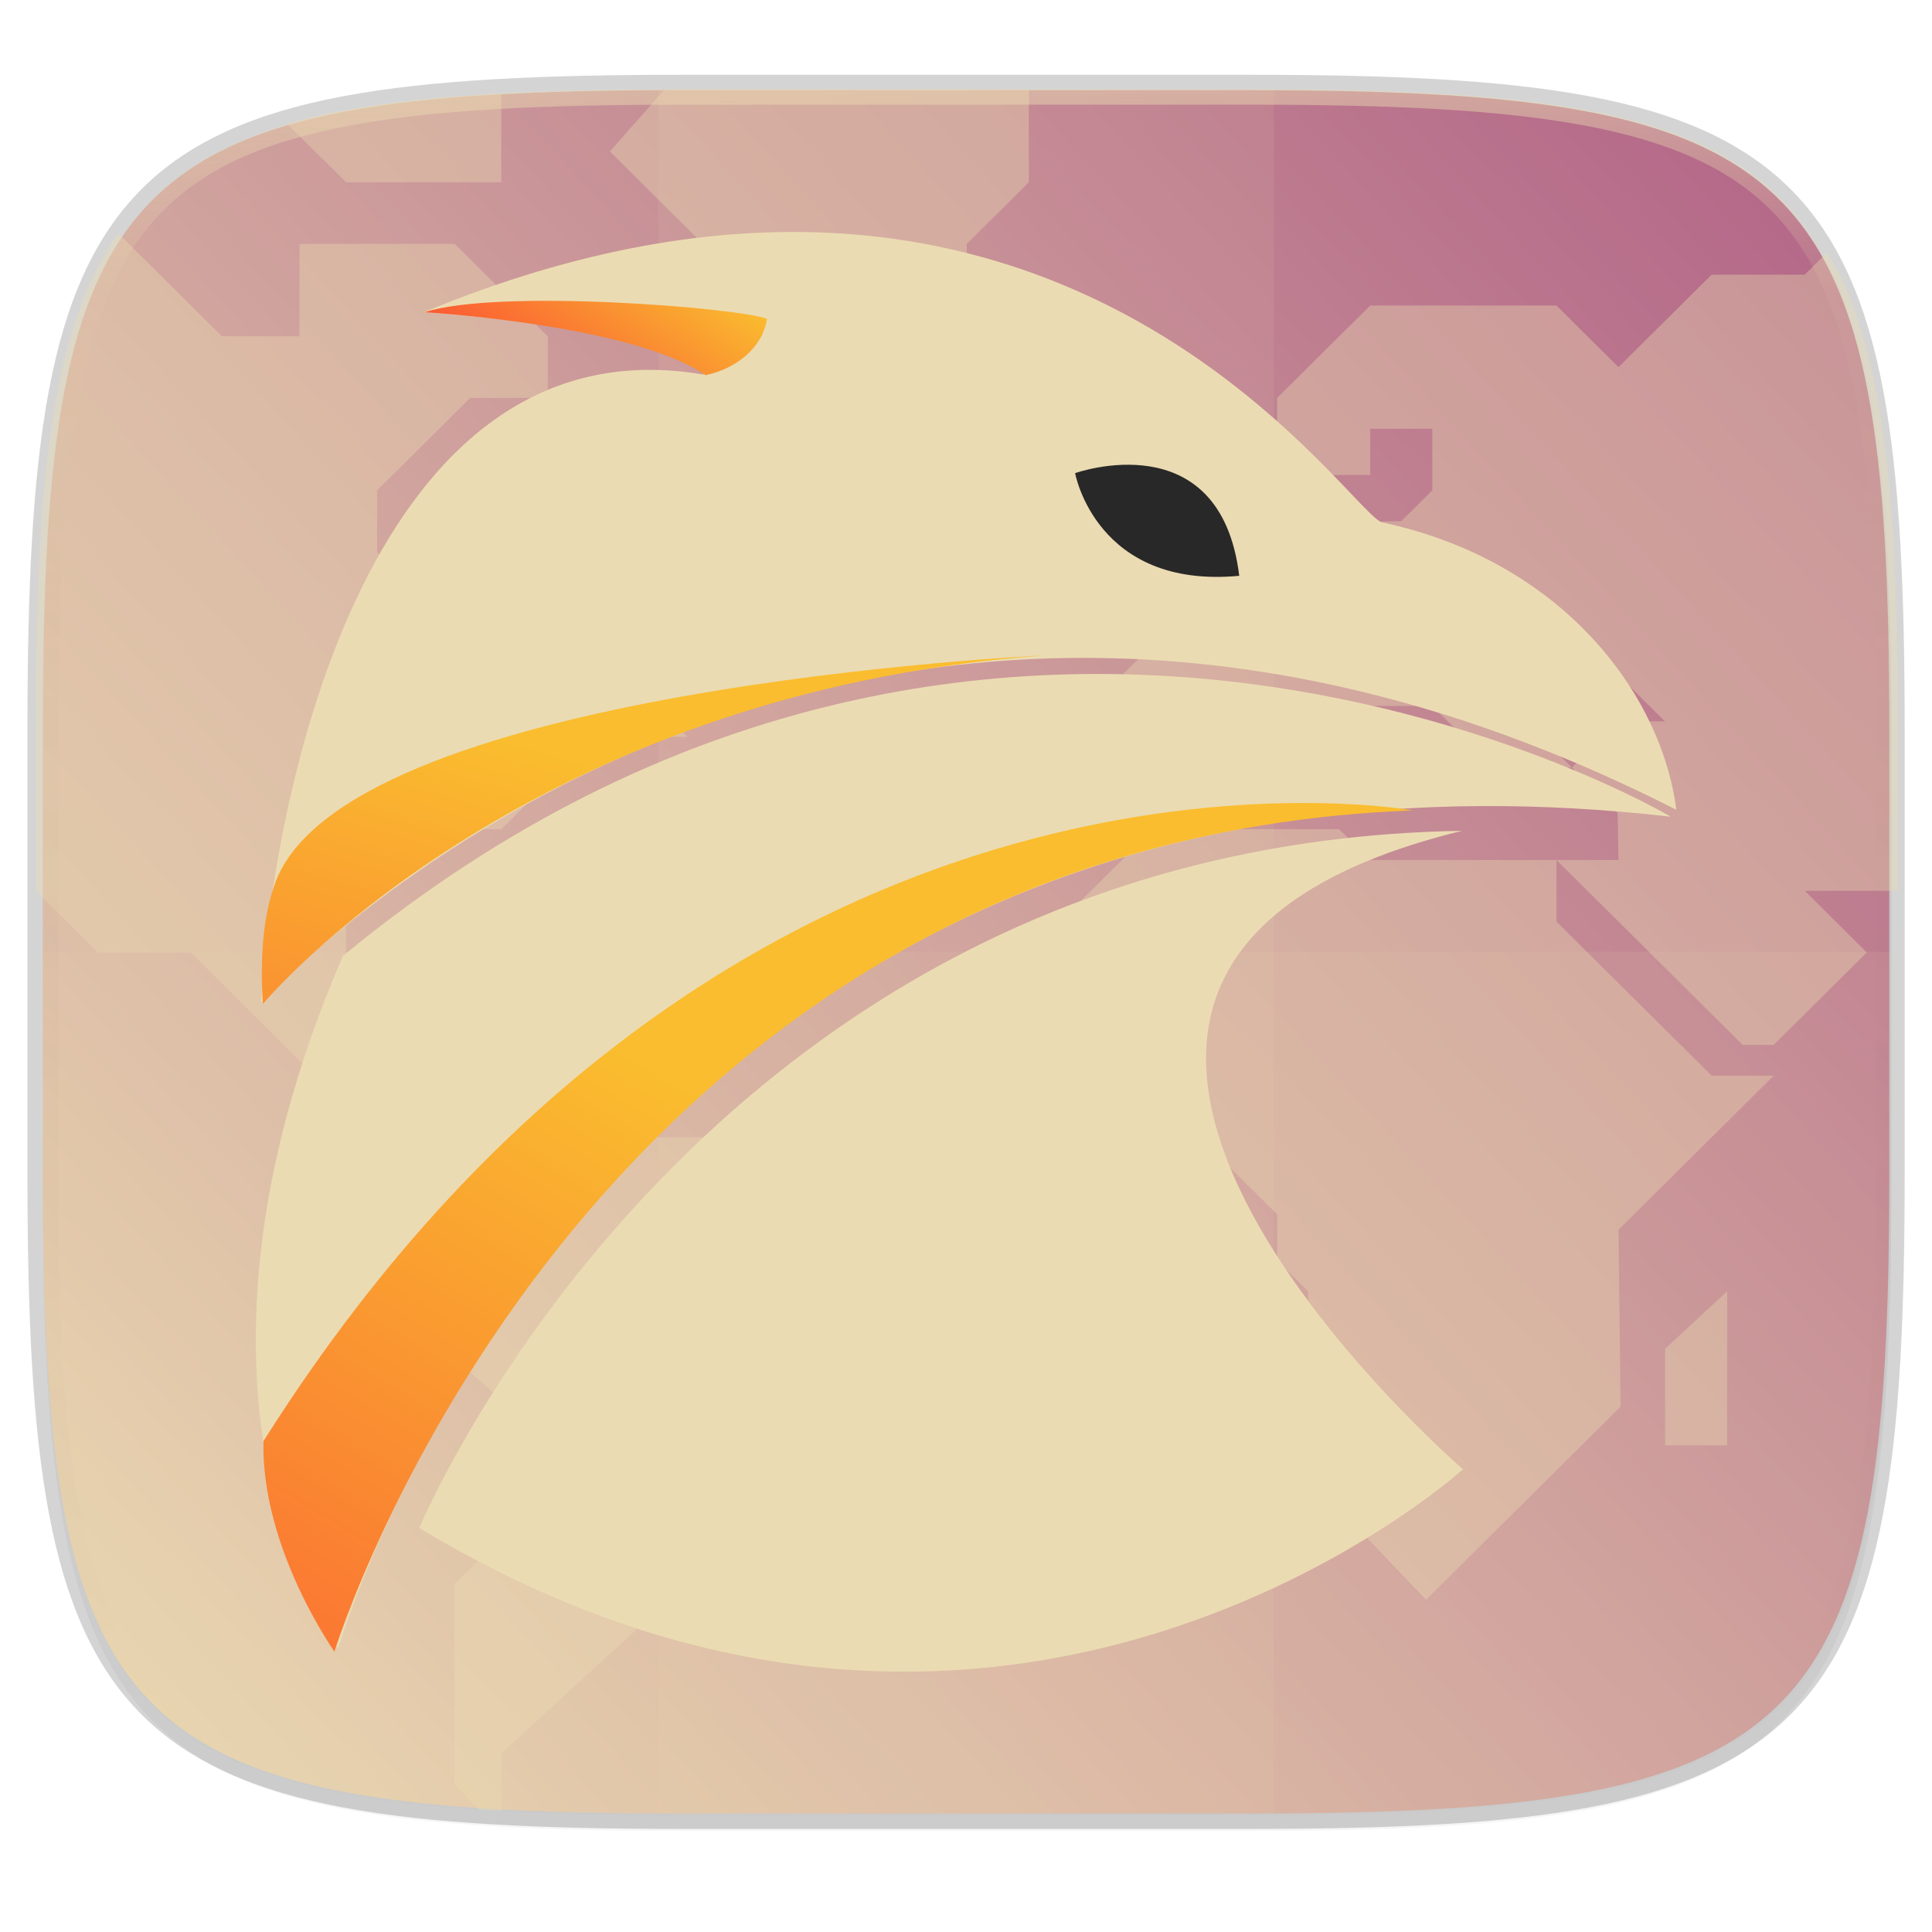
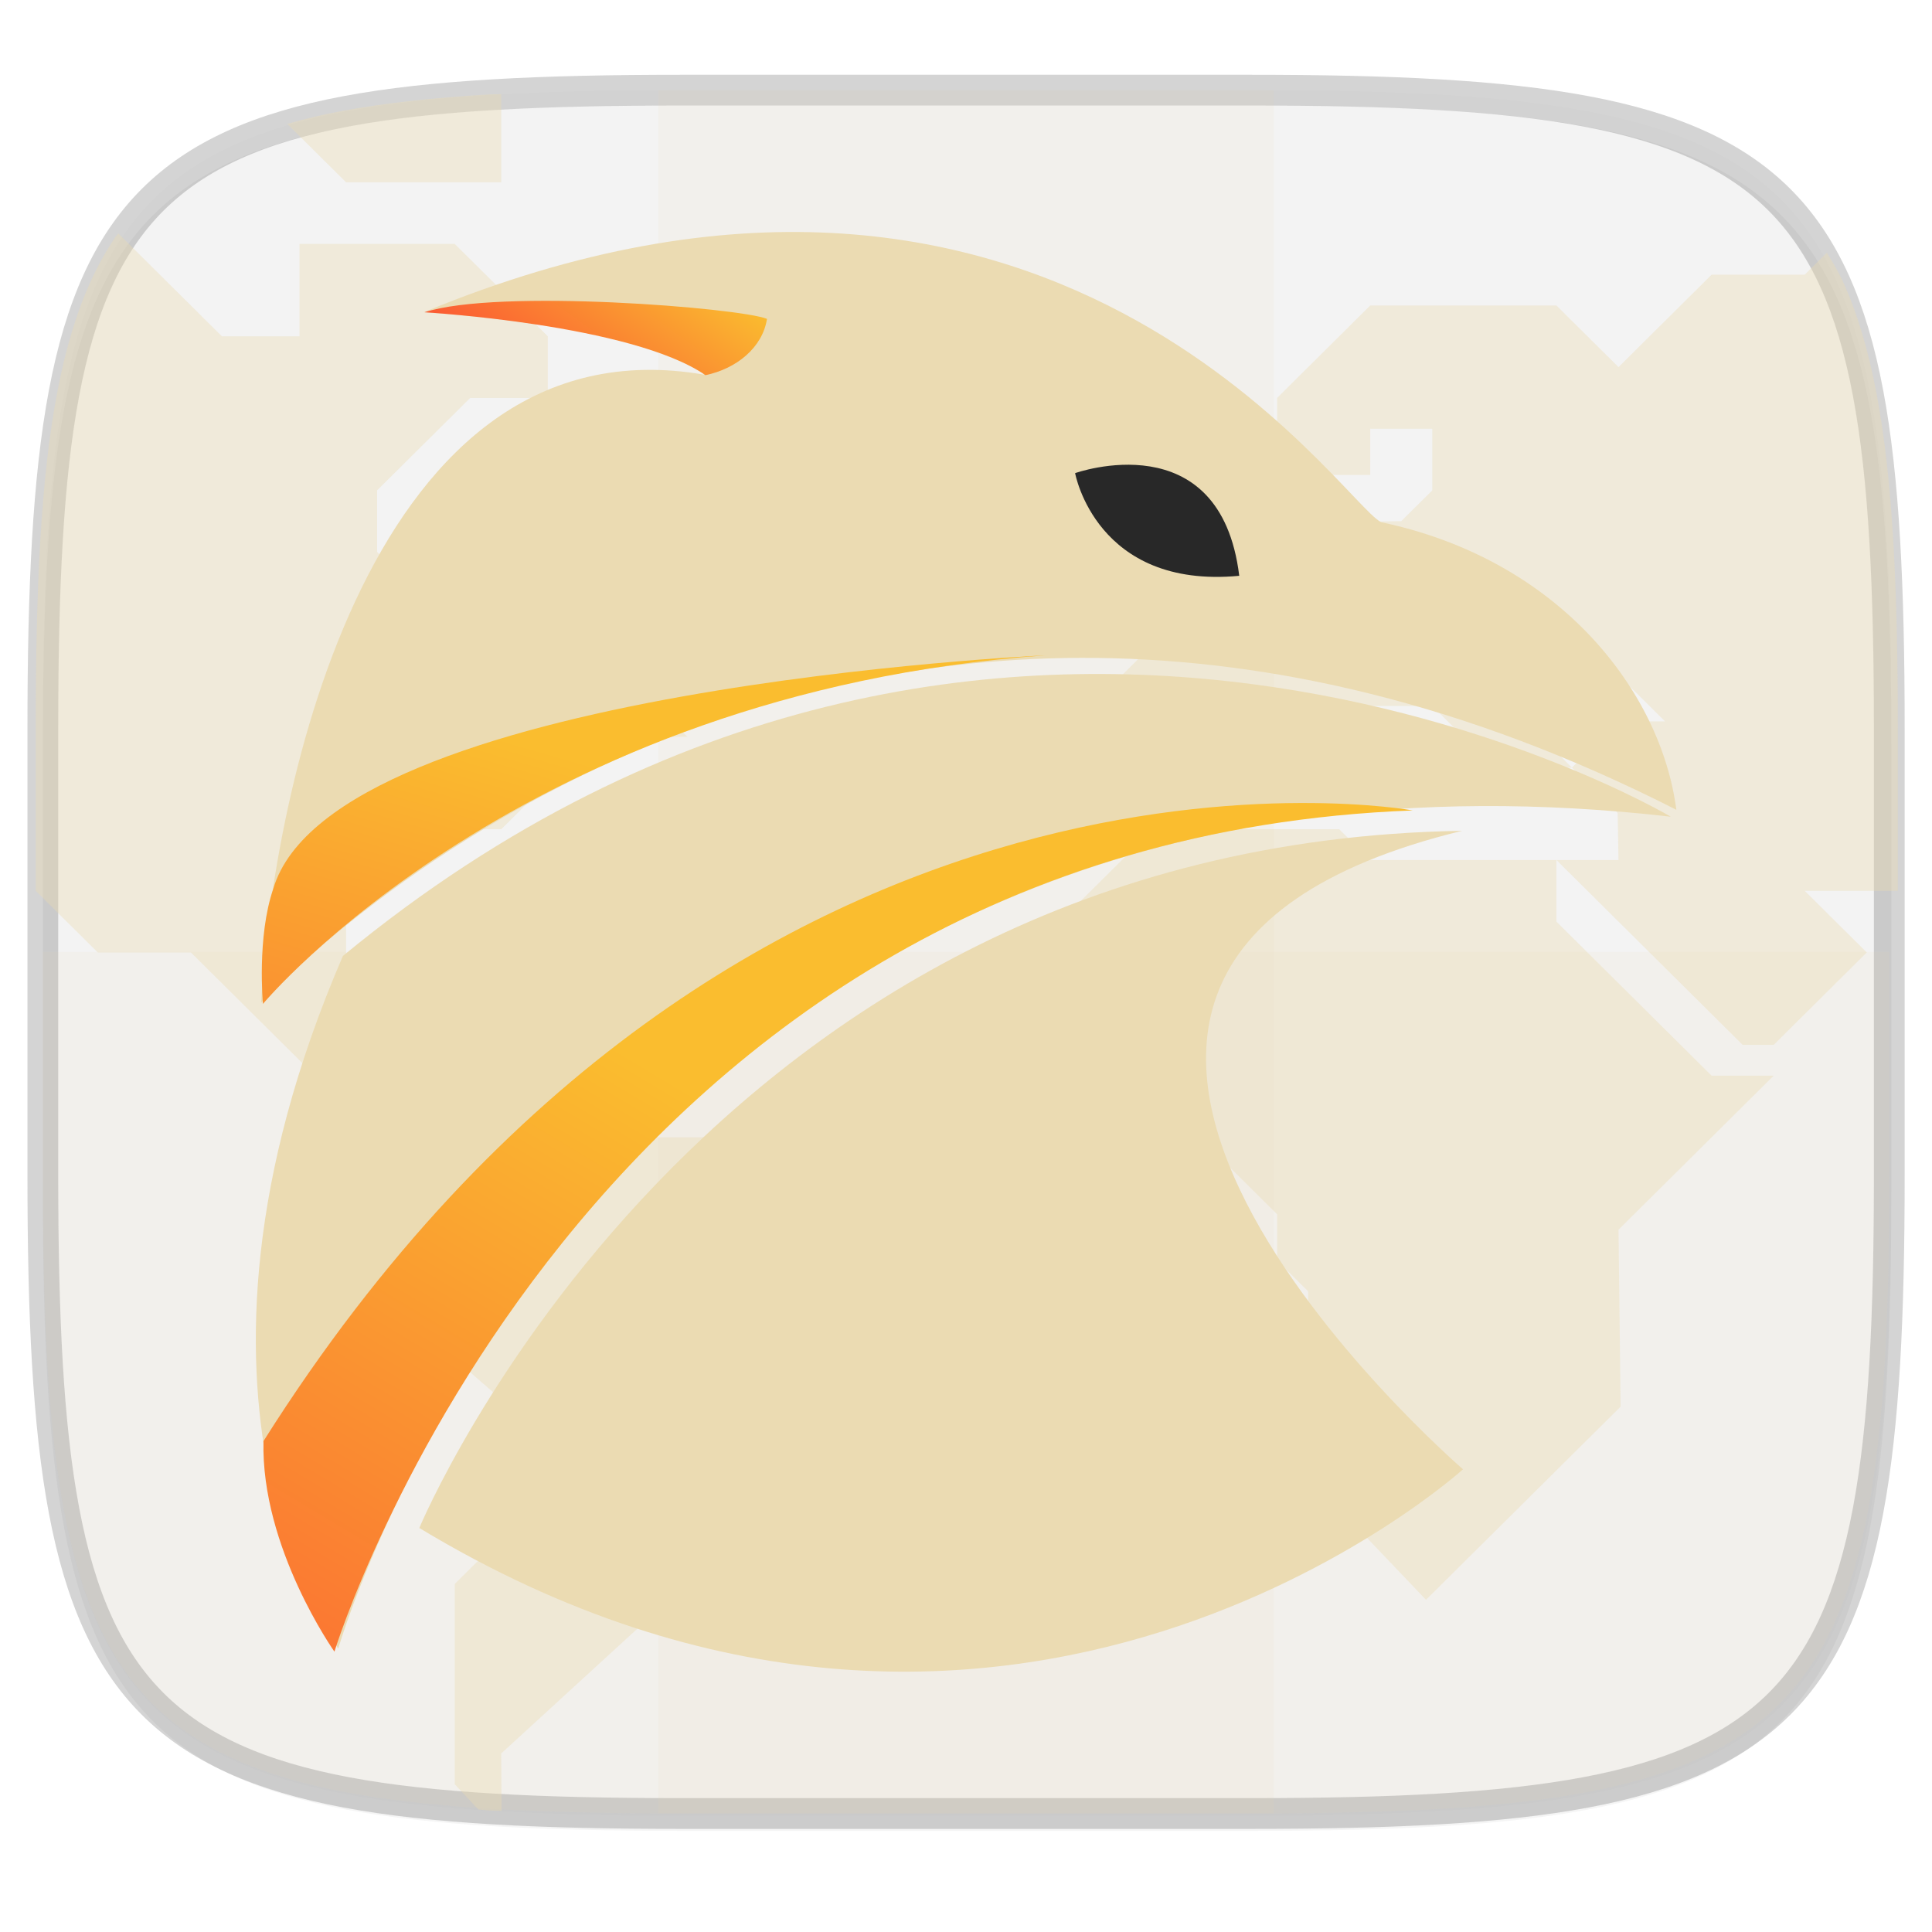
<svg xmlns="http://www.w3.org/2000/svg" width="256" height="256" viewBox="0 0 67.73 67.73">
  <defs>
    <linearGradient id="f" x1="296" x2="296" y1="-212" y2="236" gradientUnits="userSpaceOnUse">
      <stop offset="0" stop-color="#ebdbb2" />
      <stop offset=".125" stop-color="#ebdbb2" stop-opacity=".098" />
      <stop offset=".925" stop-opacity="0" />
      <stop offset="1" stop-opacity="0" />
    </linearGradient>
    <clipPath id="e">
-       <path d="M361.938-212C507.235-212 528-191.287 528-46.125v116.25C528 215.286 507.235 236 361.937 236H214.063C68.766 236 48 215.286 48 70.125v-116.25C48-191.287 68.765-212 214.063-212z" fill="#b16286" />
-     </clipPath>
+       </clipPath>
    <linearGradient id="c" x1="272.604" x2="32.646" y1="46.195" y2="266.94" gradientTransform="matrix(.27 0 0 .27 -7.129 220.56)" gradientUnits="userSpaceOnUse">
      <stop stop-color="#b16286" offset="0" />
      <stop stop-color="#ebdbb2" offset="1" />
    </linearGradient>
    <filter id="b" x="-.02" y="-.03" width="1.046" height="1.05" color-interpolation-filters="sRGB">
      <feGaussianBlur stdDeviation="2.32" />
    </filter>
    <filter id="a" x="-.01" y="-.01" width="1.023" height="1.025" color-interpolation-filters="sRGB">
      <feGaussianBlur stdDeviation="1.16" />
    </filter>
    <clipPath id="d">
      <path d="M329.938 16C475.235 16 496 36.713 496 181.875v116.25C496 443.286 475.235 464 329.937 464H182.063C36.766 464 16 443.286 16 298.125v-116.25C16 36.713 36.765 16 182.063 16z" fill="#458588" />
    </clipPath>
    <linearGradient id="g" x1="20.774" x2="40.201" y1="34.175" y2="23.636" gradientTransform="matrix(1.373 0 0 .946 2.626 229.523)" gradientUnits="userSpaceOnUse">
      <stop stop-color="#ebdbb2" offset="0" />
      <stop stop-color="#ebdbb2" offset="1" />
    </linearGradient>
    <linearGradient id="h" x1="25.715" x2="11.382" y1="50.334" y2="32.59" gradientTransform="matrix(1.27 0 0 1.023 2.626 229.523)" gradientUnits="userSpaceOnUse">
      <stop stop-color="#ebdbb2" offset="0" />
      <stop stop-color="#ebdbb2" offset="1" />
    </linearGradient>
    <linearGradient id="i" x1="36.867" x2="16.495" y1="15.711" y2="24.662" gradientTransform="matrix(1.544 0 0 .841 2.626 229.523)" gradientUnits="userSpaceOnUse">
      <stop stop-color="#ebdbb2" offset="0" />
      <stop stop-color="#ebdbb2" offset="1" />
    </linearGradient>
    <linearGradient id="j" x1="16.49" x2="-6.139" y1="39.959" y2="67.829" gradientTransform="matrix(1.326 0 0 .979 2.626 229.523)" gradientUnits="userSpaceOnUse">
      <stop stop-color="#fabd2f" offset="0" />
      <stop stop-color="#fb4934" offset="1" />
    </linearGradient>
    <linearGradient id="k" x1="10.298" x2="5.084" y1="22.935" y2="24.525" gradientTransform="matrix(2.447 0 0 .531 2.626 229.523)" gradientUnits="userSpaceOnUse">
      <stop stop-color="#fabd2f" offset="0" />
      <stop stop-color="#fb4934" offset="1" />
    </linearGradient>
    <linearGradient id="l" x1="13.559" x2="-5.535" y1="38.663" y2="67.983" gradientTransform="matrix(1.709 0 0 .76 2.626 229.523)" gradientUnits="userSpaceOnUse">
      <stop stop-color="#fabd2f" offset="0" />
      <stop stop-color="#fb4934" offset="1" />
    </linearGradient>
  </defs>
  <path transform="matrix(.27 0 0 .27 0 2.199)" d="M162.537 3.568c72.648 0 83.031 10.357 83.031 82.938v58.125c0 72.58-10.383 82.937-83.031 82.937H88.599c-72.648 0-83.031-10.357-83.031-82.937V86.506c0-72.581 10.383-82.938 83.031-82.938z" filter="url(#a)" opacity=".1" />
  <path transform="matrix(.27 0 0 .27 0 2.199)" d="M162.537 5.568c72.648 0 83.031 10.357 83.031 82.938v58.125c0 72.58-10.383 82.937-83.031 82.937H88.599c-72.648 0-83.031-10.357-83.031-82.937V88.506c0-72.581 10.383-82.938 83.031-82.938z" filter="url(#b)" opacity=".2" />
  <path d="M43.837 3.161c19.594 0 22.395 2.793 22.395 22.369v15.677c0 19.575-2.8 22.369-22.395 22.369H23.896c-19.594 0-22.394-2.794-22.394-22.37V25.53c0-19.576 2.8-22.369 22.394-22.369z" fill="none" opacity=".2" stroke-linecap="round" stroke-linejoin="round" stroke-width="1.079" stroke="#282828" />
-   <path d="M43.837 232.428c19.594 0 22.395 2.793 22.395 22.369v15.676c0 19.576-2.8 22.37-22.395 22.37H23.896c-19.594 0-22.394-2.794-22.394-22.37v-15.676c0-19.576 2.8-22.37 22.394-22.37z" fill="url(#c)" transform="translate(0 -229.267)" />
  <path fill="#ebdbb2" opacity=".1" d="M23.078 3.16h21.577v60.415H23.078z" />
  <path d="M1.502 33.368v7.839c0 19.575 2.8 22.368 22.394 22.368h19.941c19.594 0 22.395-2.793 22.395-22.368v-7.839z" fill="#ebdbb2" opacity=".1" />
  <g transform="matrix(.136 0 0 .135 -.924 .99)" clip-path="url(#d)" fill="#ebdbb2" opacity=".4">
    <g fill-opacity=".961" fill="#ebdbb2">
      <path d="M130.122 462.57c1.074.07 1.994.193 3.088.257.85.05 2.005.023 2.867.069L136 448.001l52-48v-16.003l24-24V348L224 335.998v-31.997L208 287.998h-32.001L160 272h-39.999L104 288V328l32.108 28.135L136 392 124.002 404v51.997zM199.999 152L188 164h11.998l4 4H208l4-4zM352 208h-48l-28 28v40l20 20h28l12 12v12l8 8v48l30.378 32.108 50.163-50.162L424 312l40-40h-16l-40-40v-16h-48z" />
      <path d="M496 224v-42.126c0-18.145-.325-34.346-1.176-48.805-.426-7.23-.983-14.022-1.698-20.405-.715-6.384-1.586-12.357-2.64-17.946-1.054-5.589-2.292-10.794-3.736-15.638-1.445-4.845-3.097-9.33-4.982-13.481-1.2-2.643-2.666-4.926-4.062-7.304L472 64h-24l-24 24-15.999-16h-48l-24 24v20h24V104h16v16.003l-8.002 7.997-31.998.54L324 140.002h-15.998V156l-12.002 12.002v23.996h24L336 176h16v8.002l15.998 15.998H376v-8l-15.999-16h16l15.998 16h20L400 180l11.998-11.998H424L435.998 180H424l-12.002 11.998 11.784 11.784.218 12.216h-15.999l48 48H464l8.001-7.997L488 239.998 472 224z" />
-       <path d="M312 132v-12l12-12v24zM436 368v-25.081L452 328v40zM271.999 16H182.06c-1.542 0-2.633.095-4.146.1L164 32l24 24v25.08L216 112H232V96.003l24-24V55.999l15.999-15.998zM252 104h12l12 12h-24zM144 236h-12l-12 12h24z" />
      <path d="M37.294 53.298c-.208.297-.477.526-.682.827-2.377 3.508-4.495 7.323-6.38 11.474-1.885 4.15-3.537 8.636-4.982 13.48-1.444 4.845-2.682 10.05-3.736 15.64-1.054 5.588-1.925 11.56-2.64 17.945-.715 6.383-1.272 13.176-1.698 20.405C16.325 147.528 16 163.73 16 181.874v42.125l15.999 16h24L96 280v-48l24-24H136l24-24h24l-11.998-12.002 24-27.997-24-24H136v31.997h-15.999L104 136.001v-16l24-24h20.003V80l-24-24H83.999v24H64zM136 17.108c-.838.045-1.963.017-2.79.065-7.236.425-14.038.98-20.428 1.694s-12.37 1.584-17.965 2.636c-4.996.94-9.579 2.086-13.98 3.334l15.164 15.164H136z" />
    </g>
  </g>
  <path transform="matrix(.135 0 0 .135 -4.971 31.75)" d="M361.938-212C507.235-212 528-191.287 528-46.125v116.25C528 215.286 507.235 236 361.937 236H214.063C68.766 236 48 215.286 48 70.125v-116.25C48-191.287 68.765-212 214.063-212z" clip-path="url(#e)" fill="none" opacity=".5" stroke-linecap="round" stroke-linejoin="round" stroke-width="8" stroke="url(#f)" />
  <path d="M13.308 288.886s9.548-33.41 46.714-29.162c0 0-23.62-14.022-46.551 4.882-6.772 15.686-.163 24.28-.163 24.28z" fill="url(#g)" transform="translate(-1.45 -231.093)" />
  <path d="M16.15 284.66s9.963-24.02 36.556-24.441c-20.215 4.924.033 22.383.033 22.383s-15.99 14.488-36.589 2.058z" fill="url(#h)" transform="translate(-1.45 -231.093)" />
  <path d="M10.604 266.247s19.898-21.888 49.613-6.765c-.53-4.112-4.046-8.755-10.347-10.082-1.393-.663-11.608-16.45-33.562-7.362 6.754.526 9.652 1.472 9.816 2.188-11.68-2.007-15.142 14.615-15.52 22.021z" fill="url(#i)" transform="translate(-1.45 -231.093)" />
  <path d="M37.69 16.587s5.091-1.824 5.754 3.599c-5.02.473-5.754-3.6-5.754-3.6z" fill="#282828" />
  <path d="M13.174 288.994s8.704-28.391 37.803-29.49c0 0-23.613-4.308-40.29 22.11-.092 3.737 2.487 7.38 2.487 7.38z" fill="url(#j)" transform="translate(-1.45 -231.093)" />
  <path d="M16.332 242.04s7.258.423 9.85 2.205c1.081-.223 2-.964 2.156-1.973-.928-.384-9.426-1.076-12.006-.232z" fill="url(#k)" transform="translate(-1.45 -231.093)" />
  <path d="M10.67 266.285s9.086-10.914 27.43-12.218c0 0-24.972 1.129-27.069 8.18-.582 1.696-.362 4.038-.362 4.038z" fill="url(#l)" transform="translate(-1.45 -231.093)" />
</svg>